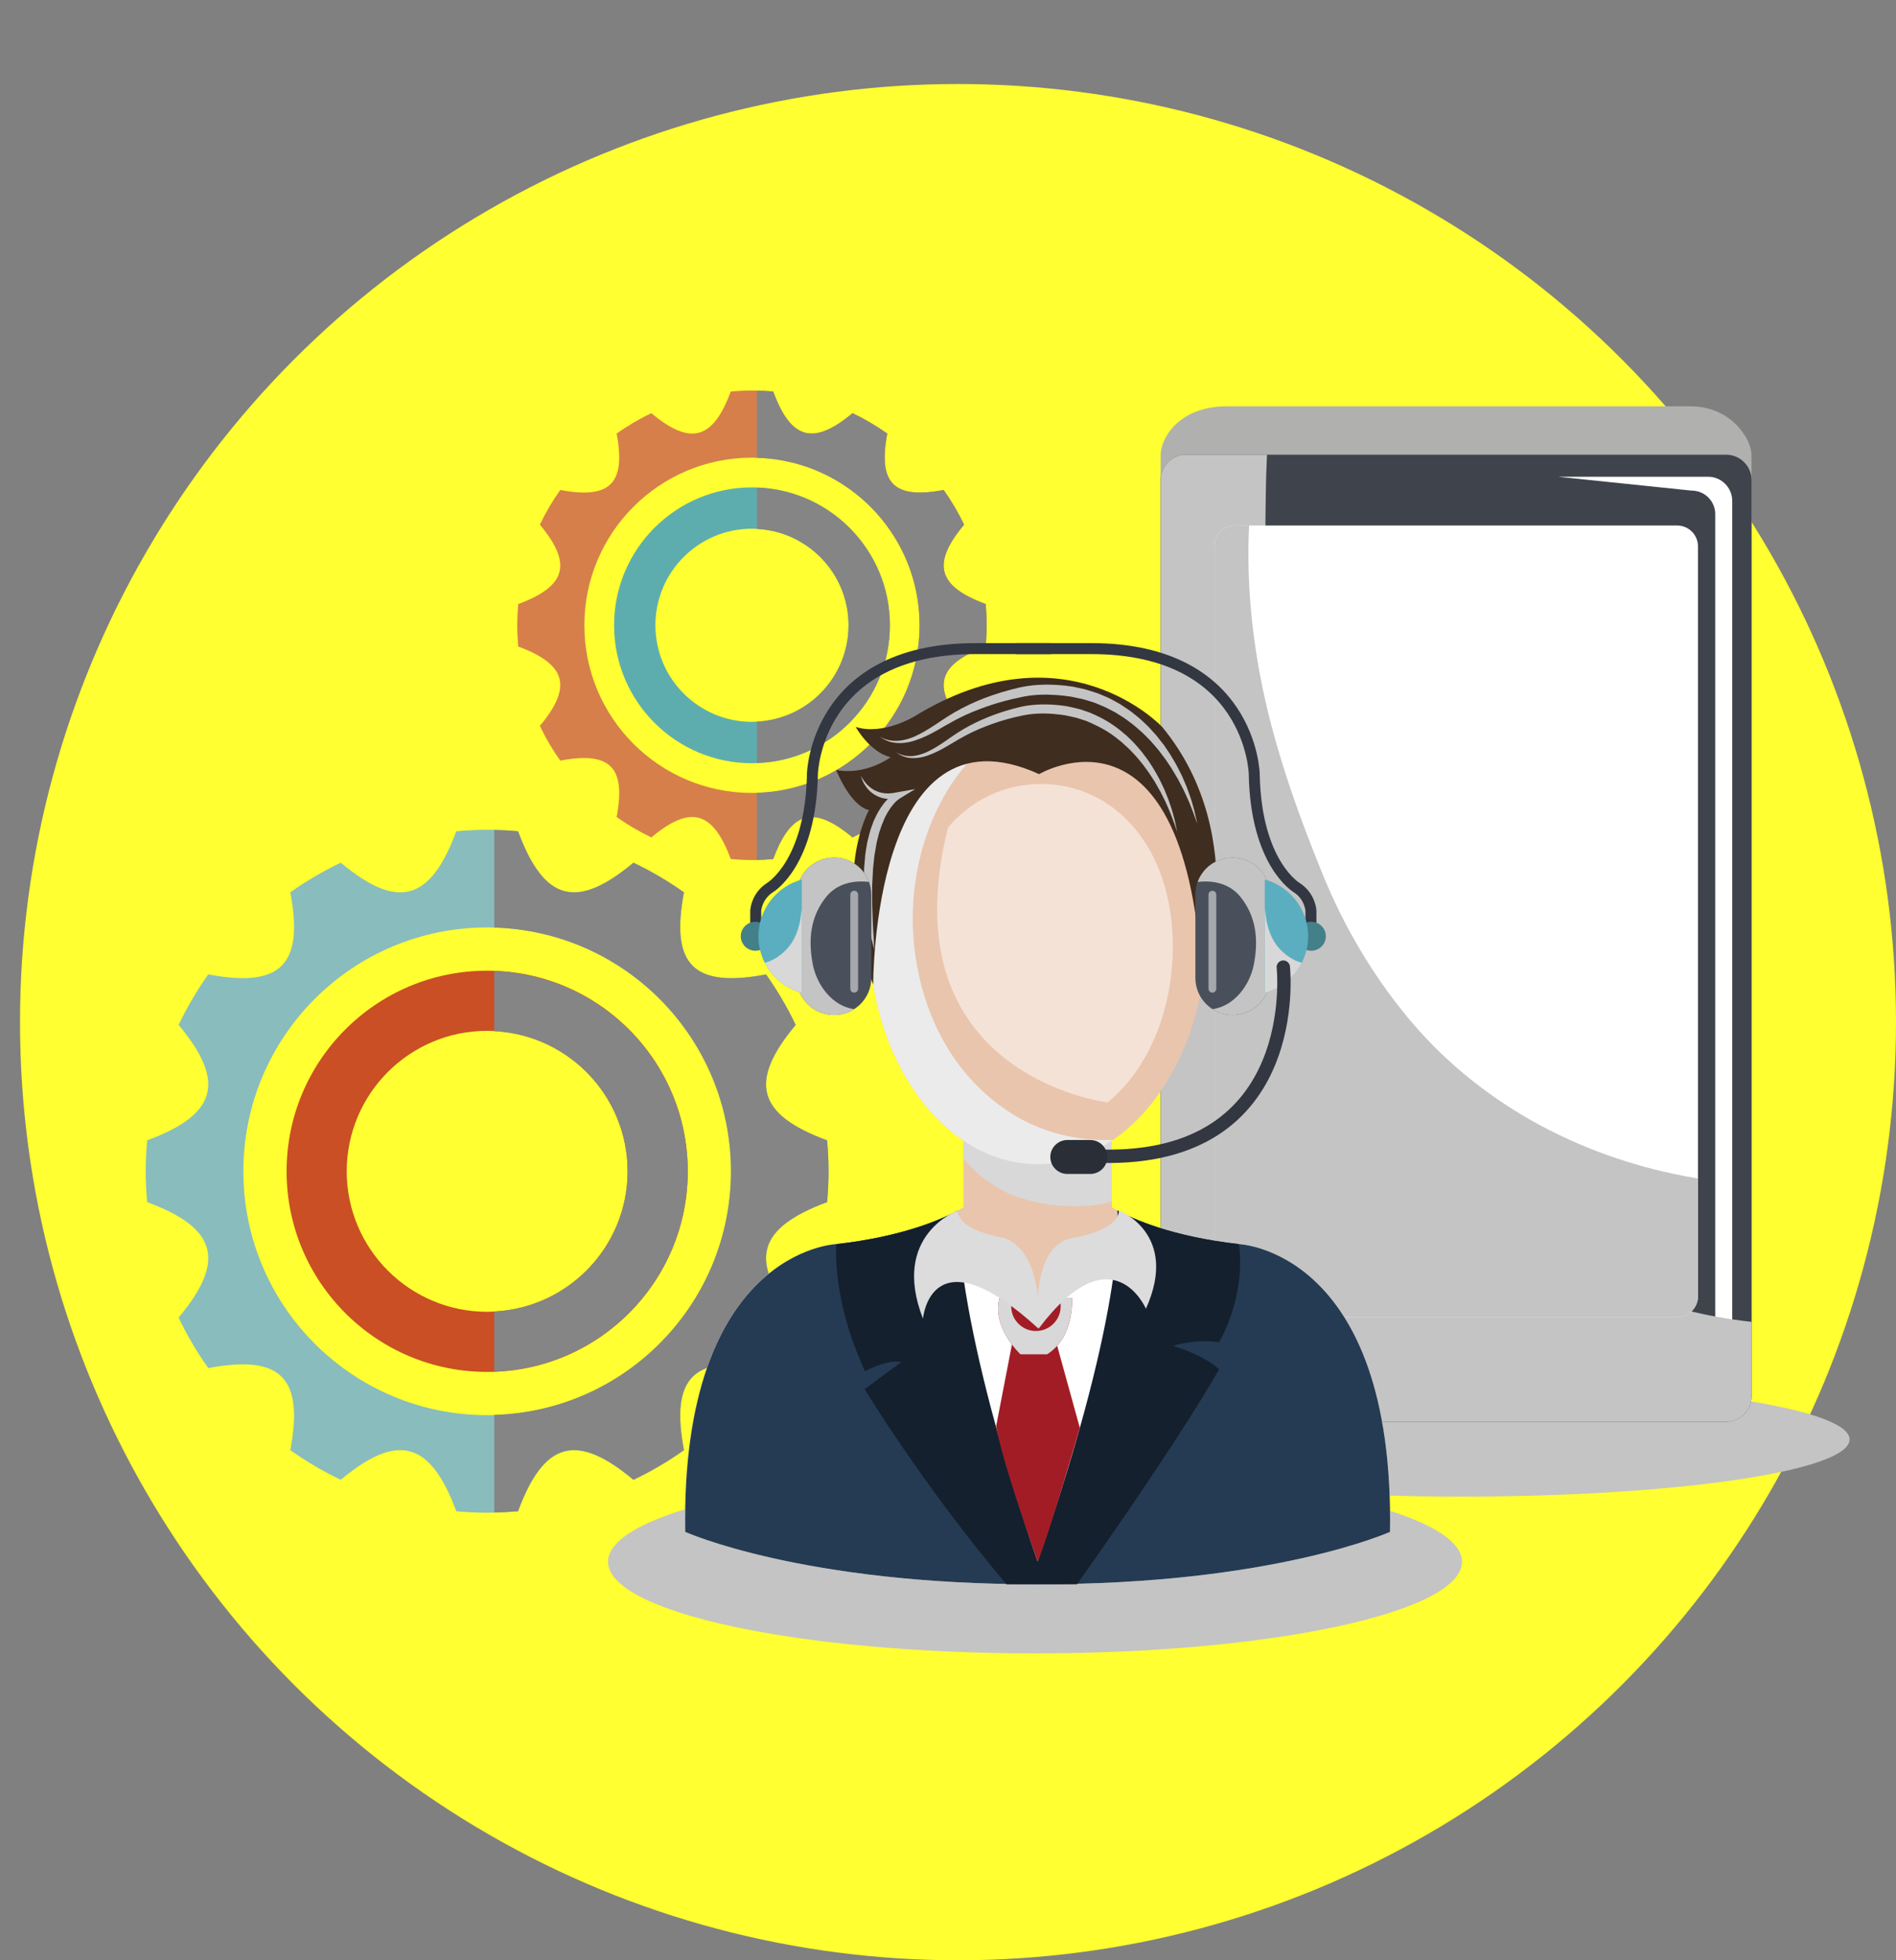
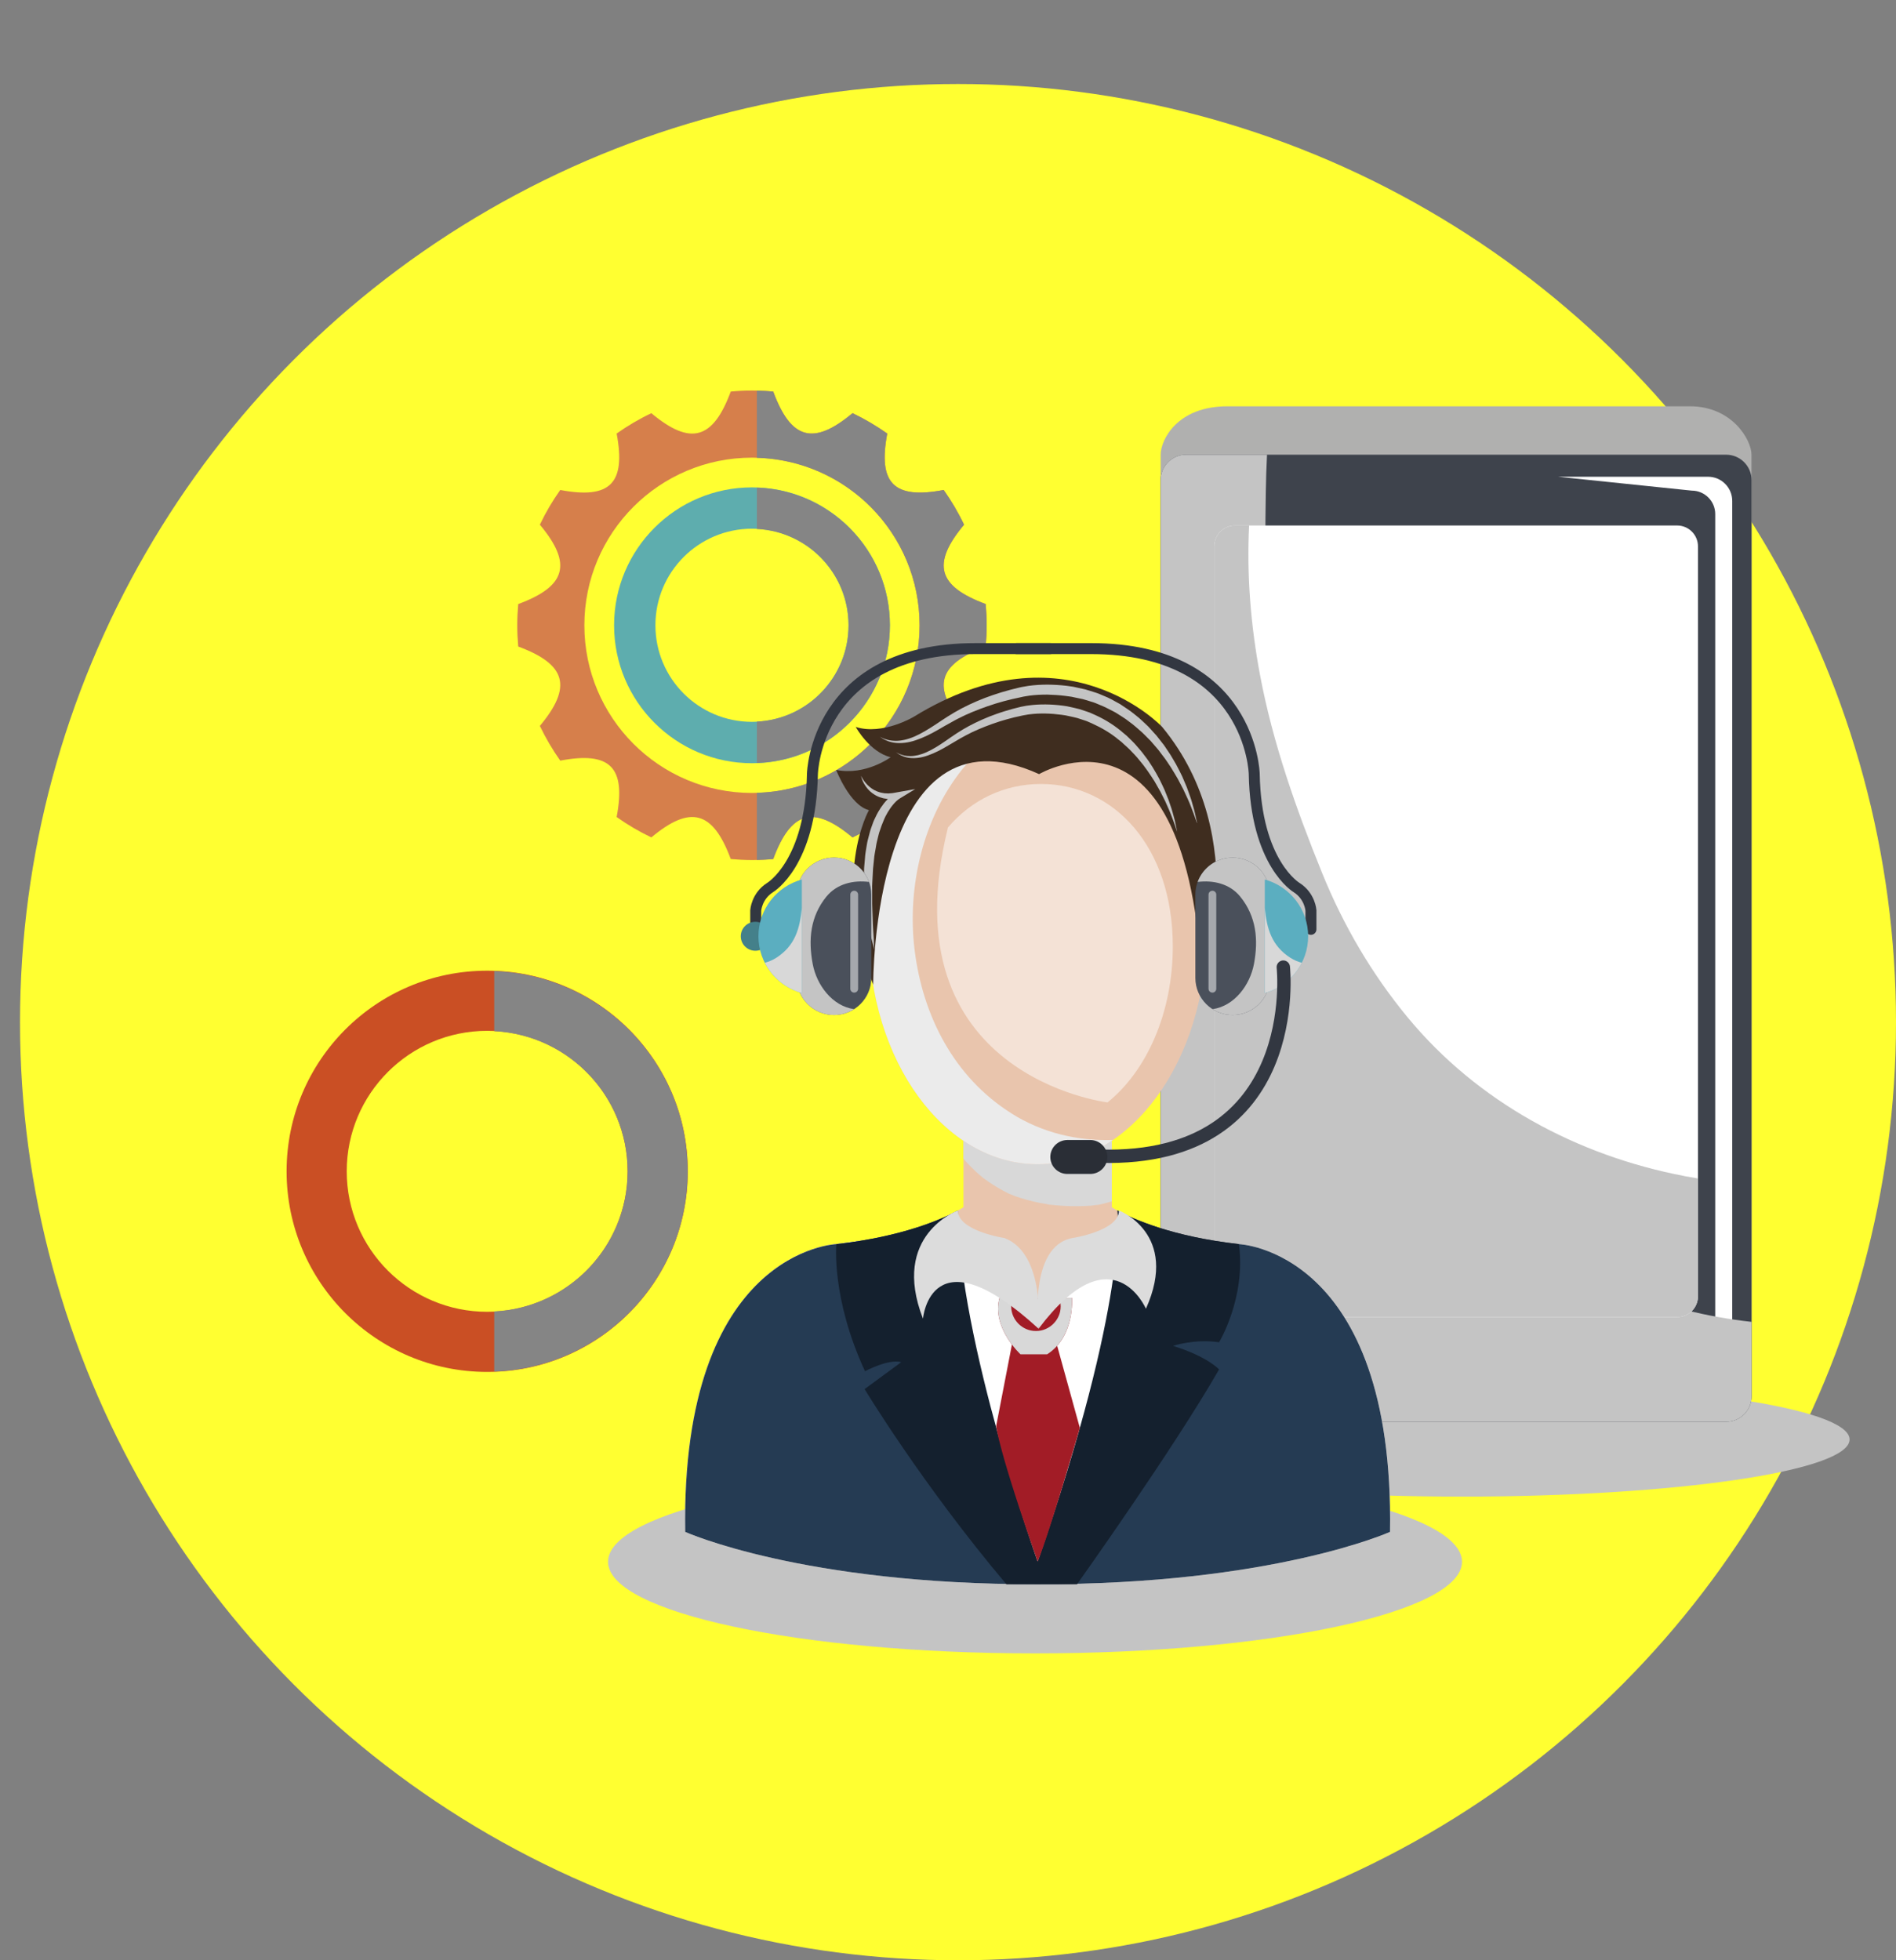
<svg xmlns="http://www.w3.org/2000/svg" viewBox="0 0 467.05 482.81">
  <rect x="0" y="0" width="467.05" height="482.81" fill="#808080" stroke="none" />
  <defs>
    <style>      .cls-1 {        stroke-width: 2.7px;      }      .cls-1, .cls-2 {        fill: none;        stroke: #323741;        stroke-linecap: round;        stroke-linejoin: round;      }      .cls-3 {        fill: #5baec0;      }      .cls-3, .cls-4, .cls-5, .cls-6, .cls-7, .cls-8, .cls-9, .cls-10, .cls-11, .cls-12, .cls-13, .cls-14, .cls-15, .cls-16, .cls-17, .cls-18, .cls-19, .cls-20, .cls-21, .cls-22, .cls-23, .cls-24, .cls-25, .cls-26, .cls-27 {        stroke-width: 0px;      }      .cls-4, .cls-14 {        mix-blend-mode: soft-light;      }      .cls-4, .cls-14, .cls-19 {        fill: #fff;      }      .cls-5 {        fill: #ffff31;      }      .cls-6 {        fill: #3e434c;      }      .cls-2 {        stroke-width: 3.29px;      }      .cls-7 {        fill: #2a2e36;      }      .cls-8 {        fill: #dcdcdc;      }      .cls-9, .cls-24 {        fill: #c4c4c4;      }      .cls-28 {        isolation: isolate;      }      .cls-10 {        fill: #858585;      }      .cls-11 {        fill: #d67f4b;      }      .cls-12 {        fill: #14202e;      }      .cls-13 {        fill: #d8d8d8;      }      .cls-13, .cls-24, .cls-29, .cls-27 {        mix-blend-mode: multiply;      }      .cls-14 {        opacity: .5;      }      .cls-15 {        fill: #a21c26;      }      .cls-16 {        fill: #89bcbd;      }      .cls-17 {        fill: #3f2d1f;      }      .cls-18 {        fill: #e9c5ad;      }      .cls-20 {        fill: #5eadae;      }      .cls-21 {        fill: #253b53;      }      .cls-22 {        fill: #4a505b;      }      .cls-23 {        fill: #b0b0af;      }      .cls-25 {        fill: #44808a;      }      .cls-26 {        fill: #ca4f24;      }      .cls-27 {        fill: #ebebeb;      }    </style>
  </defs>
  <g class="cls-28">
    <g id="Capa_1" data-name="Capa 1">
      <circle class="cls-5" cx="235.99" cy="251.75" r="231.06" />
      <path class="cls-9" d="M455.62,354.54c0,7.77-42.75,14.07-95.48,14.07s-95.48-6.3-95.48-14.07,42.75-14.07,95.48-14.07,95.48,6.3,95.48,14.07Z" />
      <path class="cls-9" d="M360.14,384.66c0,12.47-47.09,22.57-105.18,22.57s-105.18-10.11-105.18-22.57,47.09-22.58,105.18-22.58,105.18,10.11,105.18,22.58Z" />
      <g>
        <g>
          <path class="cls-23" d="M431.47,343.59c0,3.63-2.81,6.58-6.27,6.58h-133.02c-3.46,0-6.27-2.94-6.27-6.58V111.99c0-3.63,4.06-11.92,16.4-11.92h113.99c10.39,0,15.15,8.29,15.15,11.92v231.6Z" />
          <path class="cls-6" d="M292.18,111.99h133.02c3.46,0,6.27,2.81,6.27,6.27v225.65c0,3.46-2.81,6.27-6.27,6.27h-133.02c-3.46,0-6.27-2.81-6.27-6.27V118.26c0-3.46,2.81-6.27,6.27-6.27Z" />
          <path class="cls-4" d="M416.74,340.53c3.19,0,5.78-2.59,5.78-5.78V126.62c0-3.19-2.59-5.78-5.78-5.78l-32.96-3.42h36.97c3.29,0,5.96,2.67,5.96,5.96v214.61c0,3.29-2.67,5.96-5.96,5.96h-44.79l40.79-3.42Z" />
          <path class="cls-24" d="M415.28,322.67c-29.51-7.4-51.68-29.08-67.73-54.03-8.64-13.44-16.19-27.73-21.74-42.73-6.26-16.92-10.13-34.59-12.18-52.5-1.98-17.29-2.1-34.76-1.82-52.14.05-3.09.14-6.19.3-9.28h-19.93c-3.46,0-6.27,2.81-6.27,6.27v225.65c0,3.46,2.81,6.27,6.27,6.27h133.02c3.46,0,6.27-2.81,6.27-6.27v-18.34c-5.43-.6-10.83-1.55-16.18-2.9Z" />
          <g>
            <path class="cls-9" d="M378.06,337.41c0,2.31-1.87,4.17-4.17,4.17h-30.4c-2.31,0-4.17-1.87-4.17-4.17h0c0-2.3,1.87-4.17,4.17-4.17h30.4c2.31,0,4.17,1.87,4.17,4.17h0Z" />
            <path class="cls-24" d="M343.49,341.58h30.4c2.31,0,4.17-1.87,4.17-4.17h-38.74c0,2.31,1.87,4.17,4.17,4.17Z" />
          </g>
        </g>
        <path class="cls-19" d="M304.25,129.43h108.89c2.83,0,5.13,2.3,5.13,5.13v184.71c0,2.83-2.3,5.13-5.13,5.13h-108.89c-2.83,0-5.13-2.3-5.13-5.13v-184.71c0-2.83,2.3-5.13,5.13-5.13Z" />
        <path class="cls-24" d="M414.94,289.66c-26.44-5.04-50.97-18.22-68.23-39.13-8.8-10.67-15.75-22.55-20.96-35.35-6.43-15.83-12.2-32.09-15.36-48.92-2.29-12.2-3.3-24.52-2.69-36.83h-3.45c-2.83,0-5.13,2.29-5.13,5.13v184.71c0,2.83,2.3,5.13,5.13,5.13h108.89c2.83,0,5.13-2.3,5.13-5.13v-29.02c-1.11-.18-2.22-.37-3.33-.58Z" />
      </g>
      <g>
        <g>
          <g>
-             <path class="cls-16" d="M203.75,296.1c.22-2.51.35-5.04.35-7.61s-.13-5.1-.35-7.61c-17.24-6.38-19.46-14.43-7.75-28.44-2.07-4.37-4.53-8.53-7.3-12.44-17.87,3.39-23.6-2.34-20.22-20.22-3.91-2.77-8.07-5.22-12.44-7.3-14.01,11.71-22.04,9.5-28.43-7.74-2.51-.23-5.04-.36-7.61-.36s-5.09.13-7.6.36c-6.38,17.24-14.43,19.45-28.45,7.74-4.37,2.08-8.52,4.53-12.44,7.3,3.39,17.87-2.34,23.6-20.21,20.21-2.77,3.92-5.22,8.07-7.3,12.44,11.71,14.01,9.49,22.06-7.75,28.44-.22,2.5-.36,5.04-.36,7.61s.14,5.09.36,7.6c17.24,6.38,19.46,14.42,7.75,28.44,2.08,4.37,4.53,8.52,7.3,12.44,17.87-3.38,23.6,2.34,20.21,20.21,3.92,2.77,8.07,5.22,12.44,7.3,14.02-11.71,22.06-9.49,28.45,7.75,2.51.22,5.03.36,7.6.36s5.1-.13,7.61-.36c6.38-17.24,14.42-19.46,28.43-7.74,4.37-2.08,8.53-4.53,12.44-7.3-3.38-17.87,2.35-23.6,20.22-20.22,2.77-3.92,5.23-8.07,7.3-12.44-11.71-14.01-9.49-22.05,7.75-28.44ZM120.01,348.55c-33.17,0-60.06-26.89-60.06-60.06s26.89-60.06,60.06-60.06,60.06,26.89,60.06,60.06-26.89,60.06-60.06,60.06Z" />
            <path class="cls-26" d="M120.01,239.08c-27.29,0-49.41,22.12-49.41,49.41s22.12,49.41,49.41,49.41,49.41-22.12,49.41-49.41-22.12-49.41-49.41-49.41ZM120.01,323.09c-19.1,0-34.6-15.49-34.6-34.6s15.49-34.6,34.6-34.6,34.6,15.49,34.6,34.6-15.49,34.6-34.6,34.6Z" />
            <g class="cls-29">
-               <path class="cls-10" d="M203.75,296.1c.22-2.51.35-5.04.35-7.61s-.13-5.1-.35-7.61c-17.24-6.38-19.46-14.43-7.75-28.44-2.07-4.37-4.53-8.53-7.3-12.44-17.87,3.39-23.6-2.34-20.22-20.22-3.91-2.77-8.07-5.22-12.44-7.3-14.01,11.71-22.04,9.5-28.43-7.74-1.93-.18-3.89-.27-5.86-.32v24.04c32.36.93,58.31,27.43,58.31,60.01s-25.95,59.09-58.31,60.01v24.04c1.97-.04,3.93-.14,5.86-.31,6.38-17.24,14.42-19.46,28.43-7.74,4.37-2.08,8.53-4.53,12.44-7.3-3.38-17.87,2.35-23.6,20.22-20.22,2.77-3.92,5.23-8.07,7.3-12.44-11.71-14.01-9.49-22.05,7.75-28.44Z" />
              <path class="cls-10" d="M121.75,239.16v14.82c18.29.92,32.85,15.99,32.85,34.51s-14.56,33.6-32.85,34.51v14.82c26.47-.93,47.66-22.62,47.66-49.32s-21.19-48.4-47.66-49.32Z" />
            </g>
          </g>
          <g>
            <path class="cls-11" d="M242.81,159.24c.15-1.73.24-3.47.24-5.23s-.09-3.5-.24-5.23c-11.85-4.39-13.38-9.92-5.33-19.55-1.43-3.01-3.12-5.86-5.02-8.55-12.28,2.33-16.22-1.61-13.9-13.9-2.69-1.9-5.55-3.59-8.55-5.02-9.63,8.05-15.16,6.53-19.54-5.32-1.72-.16-3.47-.25-5.23-.25s-3.5.09-5.23.25c-4.39,11.85-9.92,13.38-19.56,5.33-3,1.42-5.86,3.11-8.55,5.01,2.33,12.29-1.61,16.22-13.89,13.9-1.91,2.69-3.59,5.54-5.02,8.55,8.05,9.63,6.52,15.16-5.33,19.55-.15,1.73-.24,3.47-.24,5.23s.09,3.5.24,5.23c11.85,4.39,13.38,9.92,5.33,19.55,1.43,3,3.11,5.86,5.02,8.55,12.29-2.33,16.23,1.61,13.89,13.89,2.69,1.91,5.55,3.59,8.55,5.02,9.64-8.05,15.17-6.52,19.56,5.33,1.72.15,3.46.25,5.23.25s3.51-.09,5.23-.25c4.38-11.85,9.92-13.38,19.54-5.32,3-1.43,5.86-3.11,8.55-5.01-2.32-12.29,1.62-16.23,13.9-13.9,1.9-2.69,3.59-5.55,5.02-8.55-8.05-9.63-6.52-15.16,5.33-19.55ZM185.24,195.3c-22.8,0-41.29-18.49-41.29-41.29s18.49-41.29,41.29-41.29,41.29,18.49,41.29,41.29-18.48,41.29-41.29,41.29Z" />
            <path class="cls-20" d="M185.24,120.04c-18.76,0-33.97,15.21-33.97,33.97s15.21,33.97,33.97,33.97,33.97-15.21,33.97-33.97-15.21-33.97-33.97-33.97ZM185.24,177.79c-13.14,0-23.79-10.65-23.79-23.79s10.65-23.78,23.79-23.78,23.79,10.65,23.79,23.78-10.65,23.79-23.79,23.79Z" />
            <g class="cls-29">
              <path class="cls-10" d="M242.81,159.24c.15-1.73.24-3.47.24-5.23s-.09-3.5-.24-5.23c-11.85-4.39-13.38-9.92-5.33-19.55-1.43-3.01-3.12-5.86-5.02-8.55-12.28,2.33-16.22-1.61-13.9-13.9-2.69-1.9-5.55-3.59-8.55-5.02-9.63,8.05-15.16,6.53-19.54-5.32-1.33-.12-2.68-.19-4.03-.22v16.53c22.25.64,40.09,18.85,40.09,41.26s-17.84,40.63-40.09,41.26v16.53c1.35-.03,2.7-.1,4.03-.22,4.38-11.85,9.92-13.38,19.54-5.32,3-1.43,5.86-3.11,8.55-5.01-2.32-12.29,1.62-16.23,13.9-13.9,1.9-2.69,3.59-5.55,5.02-8.55-8.05-9.63-6.52-15.16,5.33-19.55Z" />
              <path class="cls-10" d="M186.44,120.09v10.19c12.58.63,22.59,10.99,22.59,23.73s-10.01,23.1-22.59,23.72v10.19c18.2-.64,32.77-15.56,32.77-33.91s-14.56-33.27-32.77-33.91Z" />
            </g>
          </g>
        </g>
        <g>
          <g>
            <path class="cls-1" d="M322.93,228.89v-4.64s-.21-3.53-3.52-5.64c0,0-10.07-5.88-10.45-28.05,0,0-.75-30.81-40.16-30.81h-18.36" />
            <path class="cls-1" d="M186.16,228.89v-4.64s.21-3.53,3.52-5.64c0,0,10.07-5.88,10.45-28.05,0,0,.75-30.81,40.16-30.81h18.36" />
          </g>
          <g>
            <path class="cls-18" d="M305.19,306.42c-20.1-2.27-30-8.21-31.69-9.31h-35.79c-1.69,1.11-11.59,7.05-31.69,9.31,0,0-38.3,1.43-37.23,70.88,0,0,28.82,13,86.81,12.89,57.99.11,86.81-12.89,86.81-12.89,1.08-69.45-37.23-70.88-37.23-70.88Z" />
            <path class="cls-19" d="M206.03,306.42s-38.3,1.43-37.23,70.88c0,0,28.82,13,86.81,12.89,57.99.11,86.81-12.89,86.81-12.89,1.08-69.45-37.23-70.88-37.23-70.88,0,0-37.3-2.65-49.58,13.24,0,0-11.84-19.54-49.58-13.24Z" />
            <g>
              <rect class="cls-18" x="237.34" y="277.8" width="36.54" height="26.58" />
              <path class="cls-13" d="M237.34,285.38h0c.4.48.81.95,1.24,1.4,1.14,1.18,2.33,2.31,3.6,3.34.05.04.08.06.12.09.41.3.83.6,1.25.88.65.43,1.3.87,1.97,1.27.97.58,1.96,1.13,2.98,1.63.33.13,1.29.53,1.58.63.98.33,1.97.66,2.97.92,1.03.27,2.07.54,3.11.74-.27-.05,2.77.45,2.04.39,2.46.27,4.94.46,7.42.41,1.06-.02,2.13-.04,3.19-.13.34-.02,1.92-.26,2.08-.26,1.01-.22,2.01-.5,2.99-.82v-18.09h-36.54v7.5c.11.16.13.22,0,.08Z" />
            </g>
            <path class="cls-18" d="M297.18,229.76c0,31.47-18.61,56.99-41.57,56.99s-41.57-25.51-41.57-56.99,18.61-51.2,41.57-51.2,41.57,19.73,41.57,51.2Z" />
            <path class="cls-14" d="M233.45,204.05c.01-.07.03-.15.04-.22,5.87-6.9,13.98-10.74,22.93-10.74,17.94,0,32.48,15.41,32.48,40,0,16.39-6.46,30.7-16.08,38.43,0,0-54.36-6.48-39.36-67.47Z" />
            <path class="cls-27" d="M249.13,274.21c-14.16-8.93-21.88-24.08-23.85-40.39-1.84-15.32,2.06-32.26,11.78-44.37,3.37-4.2,7.68-7.76,12.46-10.41-20.07,3.17-35.49,22.08-35.49,50.72,0,31.47,18.61,56.99,41.57,56.99,6.67,0,12.97-2.16,18.56-5.98-8.7.29-17.42-1.75-25.03-6.55Z" />
            <path class="cls-21" d="M235.96,298.14c-3.88,2.12-13.49,6.43-29.94,8.28,0,0-38.3,1.43-37.23,70.88,0,0,28.82,13,86.81,12.89,57.99.11,86.81-12.89,86.81-12.89,1.08-69.45-37.23-70.88-37.23-70.88-16.45-1.85-26.06-6.17-29.94-8.28,0,0,20.42,45.51-19.64,86.47,0,0-38.73-39.9-19.65-86.47Z" />
            <path class="cls-3" d="M223.75,331.16c.02.09.03.18.05.27.14.71.3,1.42.45,2.13.1-.05.21-.09.31-.14-.28-.74-.56-1.5-.82-2.26Z" />
            <path class="cls-12" d="M305.19,306.42c-16.45-1.85-26.06-6.17-29.94-8.28,0,0,2.85,21.52-19.64,86.47,0,0-19.56-55.01-19.65-86.47-3.88,2.12-13.49,6.43-29.94,8.28,0,0-1.3,13.24,7.06,31.31,0,0,5.8-3.12,8.93-2.23l-9.03,6.63s14.16,23.46,34.92,48.07h17.41s23.58-33.05,34.99-52.91c0,0-2.77-3.13-11.33-5.8,0,0,5.25-1.79,11.33-.89,0,0,6.65-10.93,4.89-24.17Z" />
            <path class="cls-15" d="M255.61,384.61c-9.75-27.68-10.22-33.37-10.22-33.37l3.88-20.08,11.14.28,5.59,20.24s-7.62,26.4-10.39,32.92Z" />
            <g>
              <path class="cls-15" d="M246.22,319.66h17.83s.79,9.53-6.1,13.9h-6.57s-7.19-6.64-5.16-13.9Z" />
              <path class="cls-13" d="M264.05,319.66h-3.17c.25.66.4,1.38.4,2.12,0,3.29-2.75,6.04-6.04,6.04h-.11c-3.29,0-6.03-2.74-6.03-6.04,0-.75.15-1.46.4-2.12h-3.28c-2.03,7.26,5.16,13.9,5.16,13.9h6.57c6.88-4.37,6.1-13.9,6.1-13.9Z" />
            </g>
            <path class="cls-17" d="M255.96,190.67s36.63-21.79,40.18,51.84c0,0,12.81-35.98-9.86-63.47,0,0-23.79-25.5-61.1-2.55,0,0-7.74,4.69-14.39,2.55,0,0,3.42,6.21,8.61,7.46,0,0-6.18,4.59-13.43,3.13,0,0,3.38,8.75,8.08,9.9,0,0-9.39,16.4,1.05,42.98,0,0-.29-70.61,40.88-51.84Z" />
            <path class="cls-24" d="M294.84,202.69s-.13-.36-.36-1.04c-.24-.67-.57-1.67-1.08-2.9-.46-1.24-1.15-2.7-1.93-4.37-.43-.82-.88-1.68-1.37-2.6-.54-.88-1.05-1.83-1.67-2.78-.64-.93-1.24-1.93-2.01-2.88-.36-.48-.73-.97-1.11-1.47-.41-.47-.82-.95-1.24-1.44-.21-.24-.42-.48-.63-.73-.23-.23-.46-.46-.69-.69-.46-.46-.92-.94-1.41-1.4-1.03-.87-2-1.82-3.14-2.61-1.08-.88-2.3-1.57-3.5-2.34-1.27-.64-2.52-1.35-3.87-1.86l-1-.42c-.33-.15-.69-.23-1.03-.34-.69-.21-1.38-.45-2.09-.63-.72-.15-1.43-.3-2.15-.45l-.54-.12-.54-.08c-.37-.05-.76-.11-1.12-.15-1.43-.18-2.93-.27-4.39-.31-1.47,0-2.93.06-4.35.25-.36.04-.7.11-1.05.17l-.52.09-.52.12c-.73.16-1.46.3-2.16.47-.7.17-1.39.35-2.07.52-.69.2-1.36.39-2.04.59-2.68.84-5.22,1.8-7.56,2.87-.58.29-1.15.56-1.71.84-.56.27-1.09.59-1.62.88-1.07.56-2.1,1.19-3.09,1.75-1.99,1.16-3.93,2.11-5.74,2.7-1.81.62-3.52.78-4.88.64-.34-.05-.67-.07-.96-.15-.29-.08-.57-.16-.82-.23-.49-.19-.9-.38-1.22-.54-.61-.38-.93-.59-.93-.59,0,0,.34.16.99.47.34.12.75.25,1.24.37.25.04.52.08.81.12.29.04.6.03.92.05,1.29,0,2.85-.33,4.52-1.04,1.66-.72,3.43-1.78,5.32-3.03,1.88-1.26,3.99-2.69,6.35-3.92,2.37-1.23,4.95-2.36,7.71-3.29.69-.22,1.39-.45,2.1-.68.71-.2,1.43-.4,2.16-.61.72-.19,1.44-.35,2.16-.54l.57-.13.58-.1c.38-.07.77-.15,1.16-.2,1.56-.22,3.12-.3,4.69-.31,1.57.02,3.12.1,4.72.29.39.04.76.11,1.14.16l.59.09.58.13c.77.17,1.55.34,2.31.51.76.21,1.5.47,2.25.7.37.13.75.22,1.11.38l1.08.46c1.46.55,2.79,1.35,4.12,2.08,1.26.85,2.54,1.64,3.67,2.6,1.18.89,2.2,1.91,3.23,2.88.49.51.95,1.04,1.41,1.55.23.26.46.51.69.76.21.27.42.53.62.79.41.53.82,1.05,1.22,1.56.36.54.72,1.07,1.07,1.59.72,1.03,1.28,2.11,1.88,3.1.57,1.02,1.04,2.02,1.51,2.96.42.97.8,1.9,1.17,2.76.33.88.62,1.71.88,2.47.28.76.44,1.49.64,2.13.4,1.28.57,2.32.74,3.02.16.7.24,1.07.24,1.07Z" />
            <path class="cls-24" d="M289.96,204.83s-.11-.33-.32-.93c-.22-.6-.49-1.51-.94-2.61-.22-.56-.44-1.17-.73-1.83-.29-.66-.6-1.36-.94-2.12-.37-.74-.77-1.52-1.18-2.35-.46-.8-.93-1.65-1.44-2.53-1.09-1.7-2.29-3.53-3.79-5.28-.71-.91-1.55-1.73-2.38-2.61-.42-.43-.89-.81-1.34-1.23-.23-.21-.45-.42-.68-.63-.24-.19-.48-.38-.73-.57-1.91-1.6-4.14-2.89-6.49-3.96l-.89-.39c-.3-.13-.59-.26-.91-.35-.62-.2-1.24-.4-1.86-.6-.63-.18-1.27-.29-1.91-.44-.31-.07-.65-.15-.94-.2l-1.02-.15c-2.58-.35-5.29-.44-7.82-.12-.32.03-.64.09-.95.15l-.47.08-.21.04-.24.05c-.65.15-1.3.29-1.94.43-.62.16-1.24.33-1.85.49-.61.16-1.22.37-1.82.54-2.39.77-4.66,1.66-6.74,2.64-2.08,1.01-3.94,2.12-5.72,3.19-1.77,1.07-3.49,1.95-5.1,2.51-1.61.59-3.15.75-4.38.63-1.24-.09-2.12-.56-2.69-.85-.54-.35-.83-.54-.83-.54,0,0,.31.15.88.43.3.11.67.24,1.11.35.23.04.47.07.72.12.26.03.54.02.82.04,1.16,0,2.56-.31,4.04-.99,1.48-.66,3.05-1.64,4.72-2.8,1.66-1.17,3.54-2.47,5.65-3.6,2.11-1.13,4.42-2.17,6.89-3.03.62-.21,1.24-.43,1.88-.62.64-.19,1.28-.38,1.93-.57.64-.16,1.28-.33,1.93-.49l.24-.06.28-.05.52-.1c.35-.07.7-.14,1.05-.17,2.8-.38,5.61-.31,8.45.05l1.01.15c.38.07.71.16,1.06.23.69.17,1.39.3,2.07.49.67.23,1.34.45,2.01.67.34.1.66.24.98.39l.96.43c2.54,1.16,4.87,2.67,6.86,4.41.25.21.51.42.76.63.23.23.47.45.7.68.46.46.93.89,1.35,1.36.83.96,1.67,1.87,2.36,2.85,1.49,1.89,2.61,3.87,3.6,5.69.46.93.9,1.83,1.29,2.69.35.88.69,1.71,1,2.49.27.8.52,1.54.76,2.23.22.69.38,1.35.54,1.92.35,1.15.49,2.08.63,2.71.13.63.2.96.2.96Z" />
            <path class="cls-24" d="M212.12,191.13c.21.43.45.83.73,1.21.14.19.29.37.43.55.16.17.31.34.47.5.17.15.34.31.51.46l.54.4.57.35c.2.11.41.18.6.28.2.1.42.15.62.22.21.07.41.14.63.16l.64.12.65.03.32.02.33-.03.65-.05c.22-.02.43-.08.65-.11l.65-.12,4.34-.77-3.84,2.34c-.21.13-.55.39-.81.63-.26.28-.55.52-.78.84-.5.58-.93,1.23-1.34,1.9l-.57,1.04c-.19.34-.32.72-.48,1.09-.33.72-.58,1.48-.84,2.24-.29.74-.44,1.55-.64,2.32-.09.39-.21.78-.27,1.18-.06.4-.13.8-.2,1.2-.14.8-.31,1.6-.37,2.42l-.25,2.44c-.06.81-.08,1.64-.13,2.46-.03.82-.12,1.64-.08,2.47.01.82,0,1.65,0,2.48v1.24c0,.42.03.83.04,1.24l.09,2.49c.04.83.03,1.67.11,2.5.13,1.66.21,3.34.26,5.02-.42-1.62-.82-3.26-1.18-4.91-.2-.82-.32-1.65-.45-2.49l-.38-2.5c-.14-.83-.2-1.68-.26-2.52-.07-.85-.14-1.69-.19-2.53-.08-.84-.03-1.7-.05-2.55.01-.85-.02-1.7.02-2.55l.22-2.56c.04-.86.21-1.7.34-2.56.07-.42.14-.85.22-1.27.08-.43.21-.84.31-1.26.23-.83.41-1.68.73-2.5l.44-1.23c.14-.41.37-.8.55-1.2.2-.39.36-.8.6-1.18l.69-1.13c.51-.73,1.03-1.46,1.69-2.09.3-.34.68-.61,1.02-.92.39-.28.72-.53,1.26-.79l.5,1.58-.76.07c-.25.02-.5.06-.76.05l-.77-.03-.38-.02-.38-.06-.76-.12-.74-.22c-.25-.07-.48-.17-.71-.28-.23-.12-.47-.21-.68-.36-.21-.14-.43-.27-.63-.42l-.58-.48c-.18-.18-.35-.36-.52-.54-.16-.19-.3-.39-.46-.59-.28-.4-.54-.82-.74-1.26-.2-.44-.36-.89-.46-1.36Z" />
            <path class="cls-8" d="M235.96,298.14s-16.64,6-8.6,26.65c0,0,1.87-21.89,28.47,2.46,0,0,1.77-18.42-8.38-22.32,0,0-11.49-1.73-11.49-6.78Z" />
            <path class="cls-8" d="M275.63,298.14s14.98,5.69,6.65,24.2c0,0-8.26-19.2-26.44,4.91,0,0-2.58-20.26,8.3-22.32,0,0,11.49-1.73,11.49-6.78Z" />
          </g>
          <g>
-             <path class="cls-25" d="M326.6,230.6c0,1.97-1.6,3.57-3.59,3.57h0c-1.98,0-3.59-1.6-3.59-3.57h0c0-1.97,1.61-3.57,3.59-3.57h0c1.99,0,3.59,1.6,3.59,3.57h0Z" />
            <g>
              <path class="cls-22" d="M294.46,220.34c0-5.04,4.1-9.12,9.17-9.12h0c5.07,0,9.17,4.09,9.17,9.12v20.53c0,5.04-4.1,9.12-9.17,9.12h0c-5.07,0-9.17-4.09-9.17-9.12v-20.53Z" />
              <path class="cls-24" d="M305.51,220.83c3.97,4.9,4.51,10.59,3.38,16.61-.97,5.16-4.81,10.36-10.19,11.11,1.42.91,3.11,1.44,4.93,1.44,5.07,0,9.17-4.09,9.17-9.12v-20.53c0-5.04-4.1-9.12-9.17-9.12-3.96,0-7.33,2.5-8.61,6,3.88-.48,7.92.44,10.49,3.61Z" />
              <path class="cls-14" d="M297.7,220.34c0-.53.43-.95.96-.95h0c.53,0,.95.43.95.95v23.19c0,.53-.43.95-.95.95h0c-.53,0-.96-.42-.96-.95v-23.19Z" />
            </g>
            <g>
              <path class="cls-3" d="M311.56,216.62v27.96c6.16-1.7,10.68-7.31,10.68-13.98s-4.52-12.28-10.68-13.98Z" />
              <path class="cls-13" d="M317.91,235.94c-4.67-2.99-5.87-7.23-6.34-12.32v20.95c3.98-1.1,7.27-3.84,9.11-7.44-.97-.26-1.9-.65-2.76-1.2Z" />
            </g>
            <path class="cls-2" d="M316.12,238.2s5.28,47.93-45.16,46.57" />
            <path class="cls-7" d="M272.78,284.96c0,2.31-1.89,4.18-4.21,4.18h-5.64c-2.32,0-4.2-1.87-4.2-4.18h0c0-2.31,1.89-4.18,4.2-4.18h5.64c2.32,0,4.21,1.87,4.21,4.18h0Z" />
            <path class="cls-25" d="M182.48,230.6c0,1.97,1.61,3.57,3.59,3.57h0c1.98,0,3.59-1.6,3.59-3.57h0c0-1.97-1.61-3.57-3.59-3.57h0c-1.98,0-3.59,1.6-3.59,3.57h0Z" />
            <g>
              <path class="cls-22" d="M214.63,220.34c0-5.04-4.1-9.12-9.17-9.12h0c-5.07,0-9.17,4.09-9.17,9.12v20.53c0,5.04,4.1,9.12,9.17,9.12h0c5.07,0,9.17-4.09,9.17-9.12v-20.53Z" />
              <path class="cls-24" d="M203.57,220.83c-3.97,4.9-4.5,10.59-3.37,16.61.97,5.16,4.81,10.36,10.19,11.11-1.43.91-3.11,1.44-4.93,1.44-5.07,0-9.17-4.09-9.17-9.12v-20.53c0-5.04,4.1-9.12,9.17-9.12,3.96,0,7.32,2.5,8.61,6-3.88-.48-7.91.44-10.49,3.61Z" />
              <path class="cls-14" d="M211.38,220.34c0-.53-.43-.95-.96-.95h0c-.53,0-.96.43-.96.95v23.19c0,.53.43.95.96.95h0c.53,0,.96-.42.96-.95v-23.19Z" />
            </g>
            <g>
              <path class="cls-3" d="M197.52,216.62v27.96c-6.16-1.7-10.69-7.31-10.69-13.98s4.52-12.28,10.69-13.98Z" />
              <path class="cls-13" d="M191.17,235.94c4.68-2.99,5.87-7.23,6.35-12.32v20.95c-3.99-1.1-7.27-3.84-9.11-7.44.97-.26,1.9-.65,2.76-1.2Z" />
            </g>
          </g>
        </g>
      </g>
    </g>
  </g>
</svg>